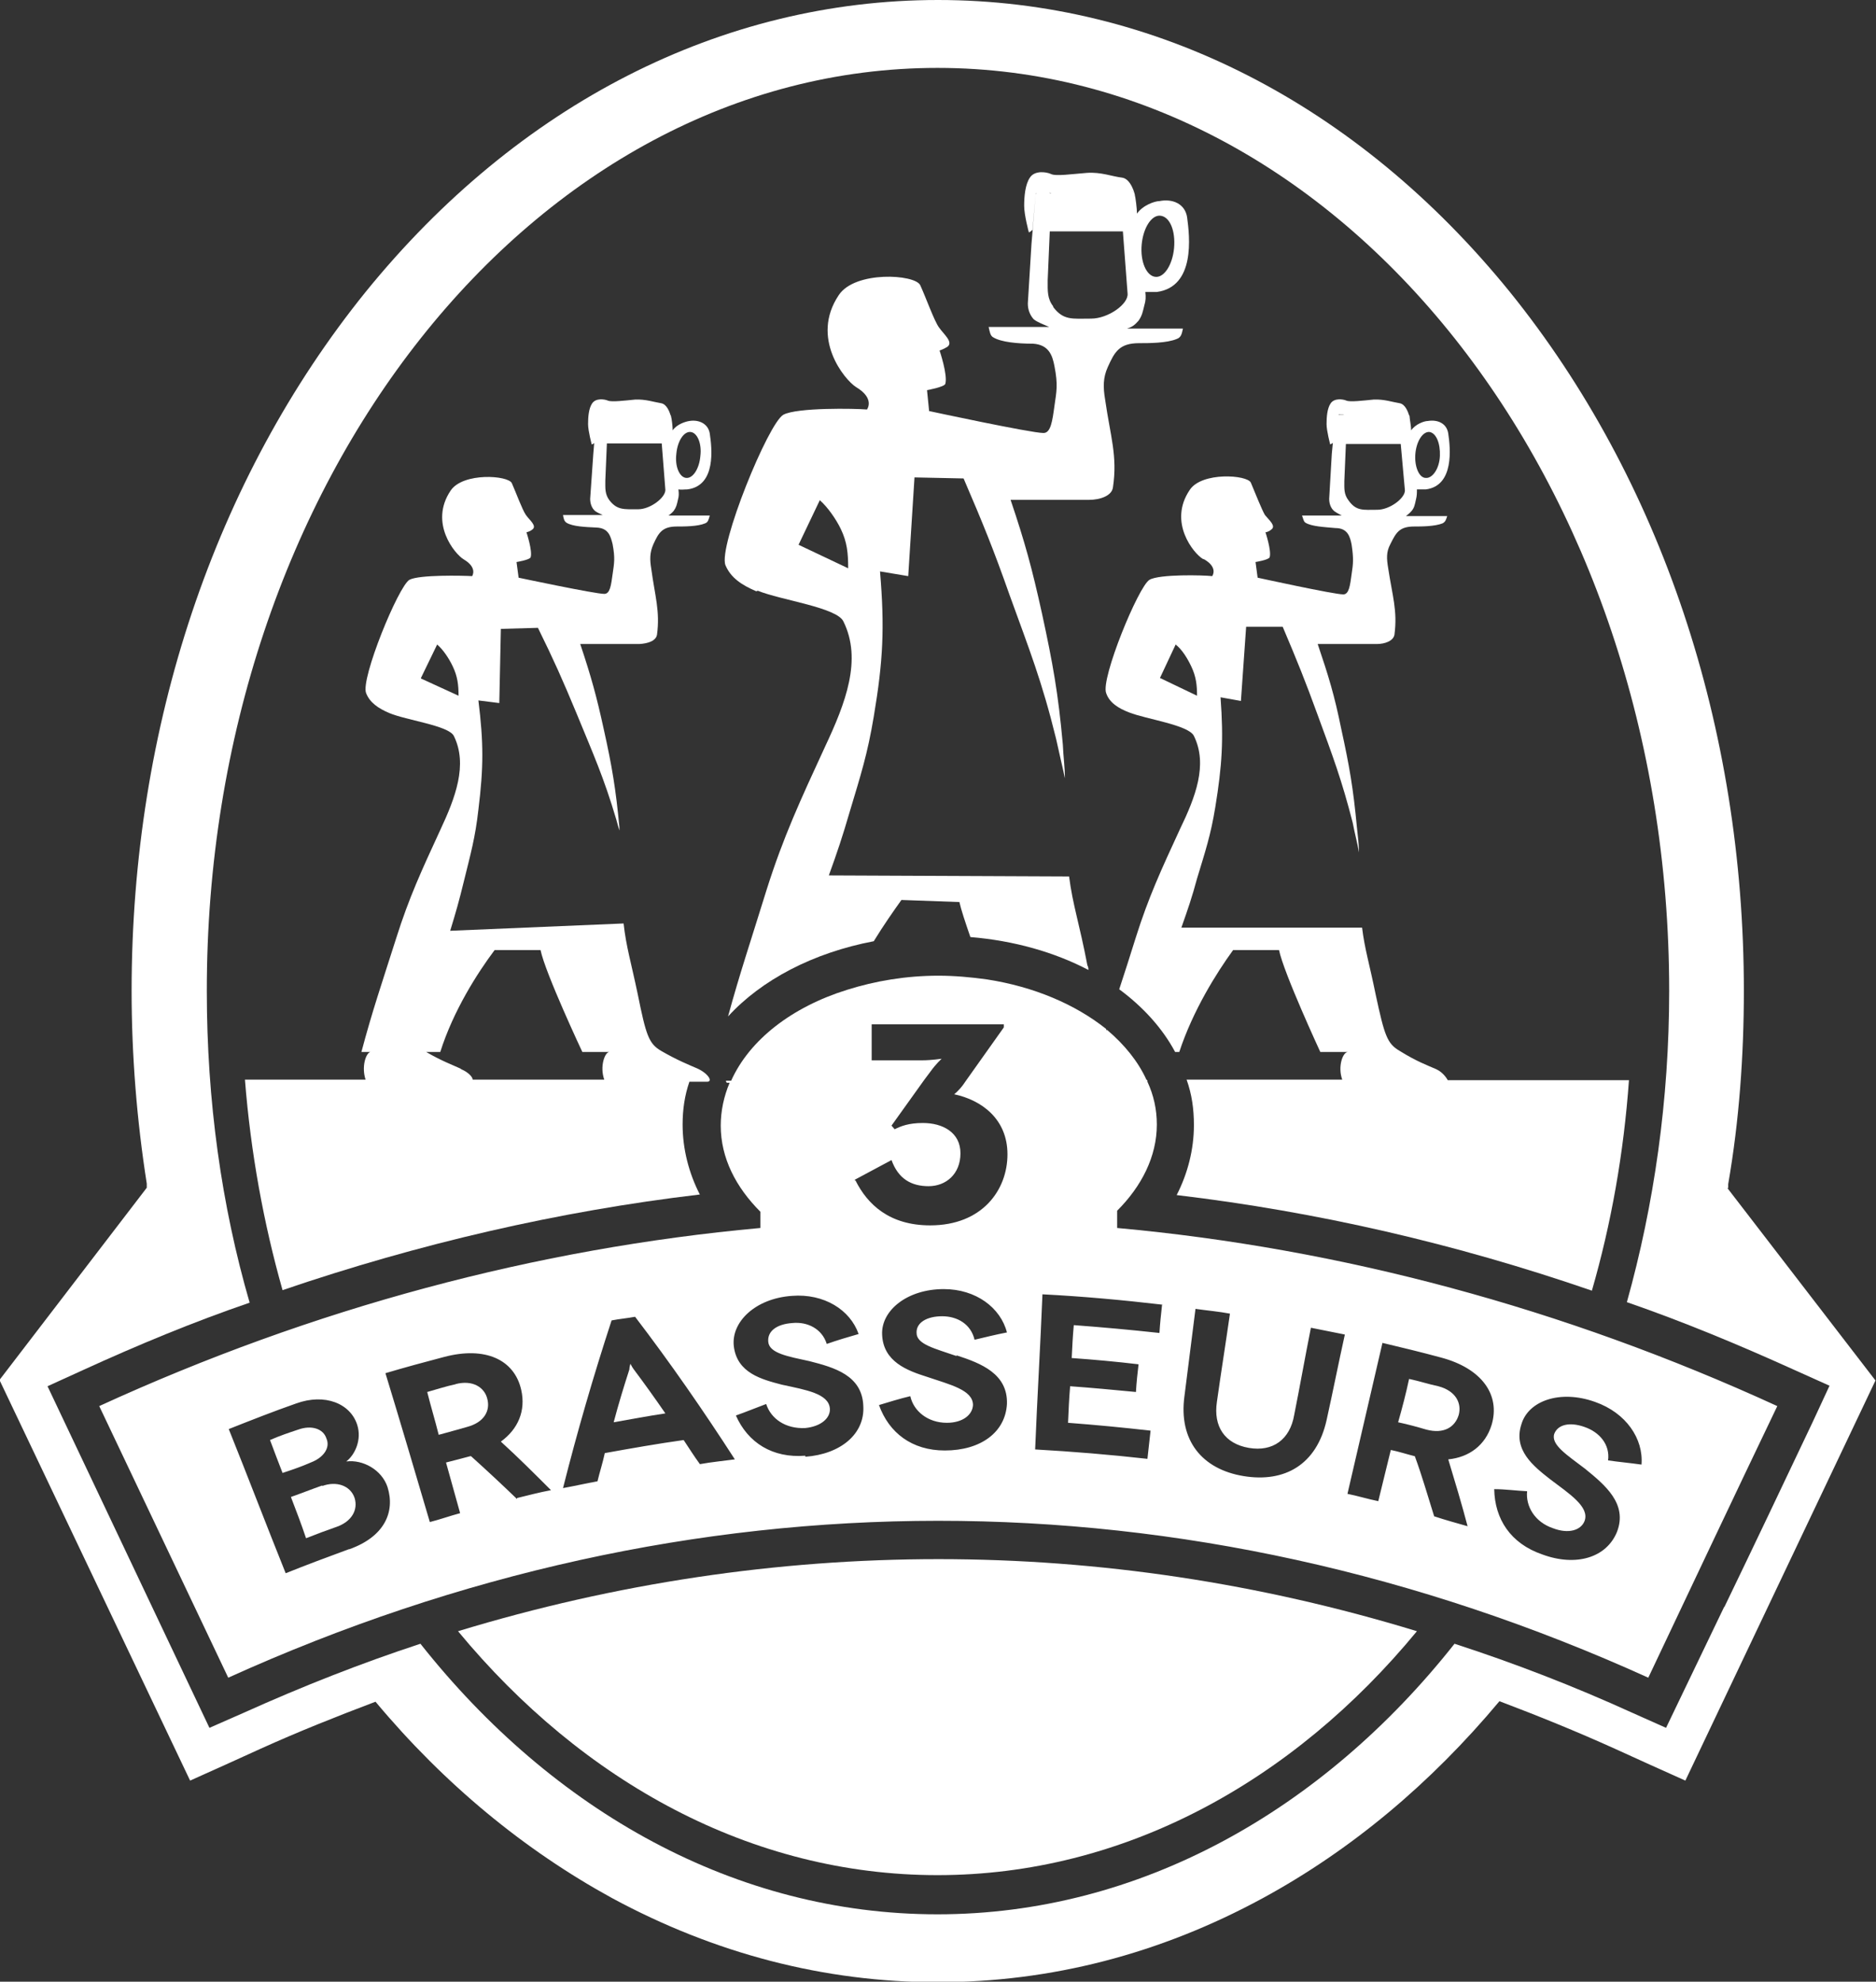
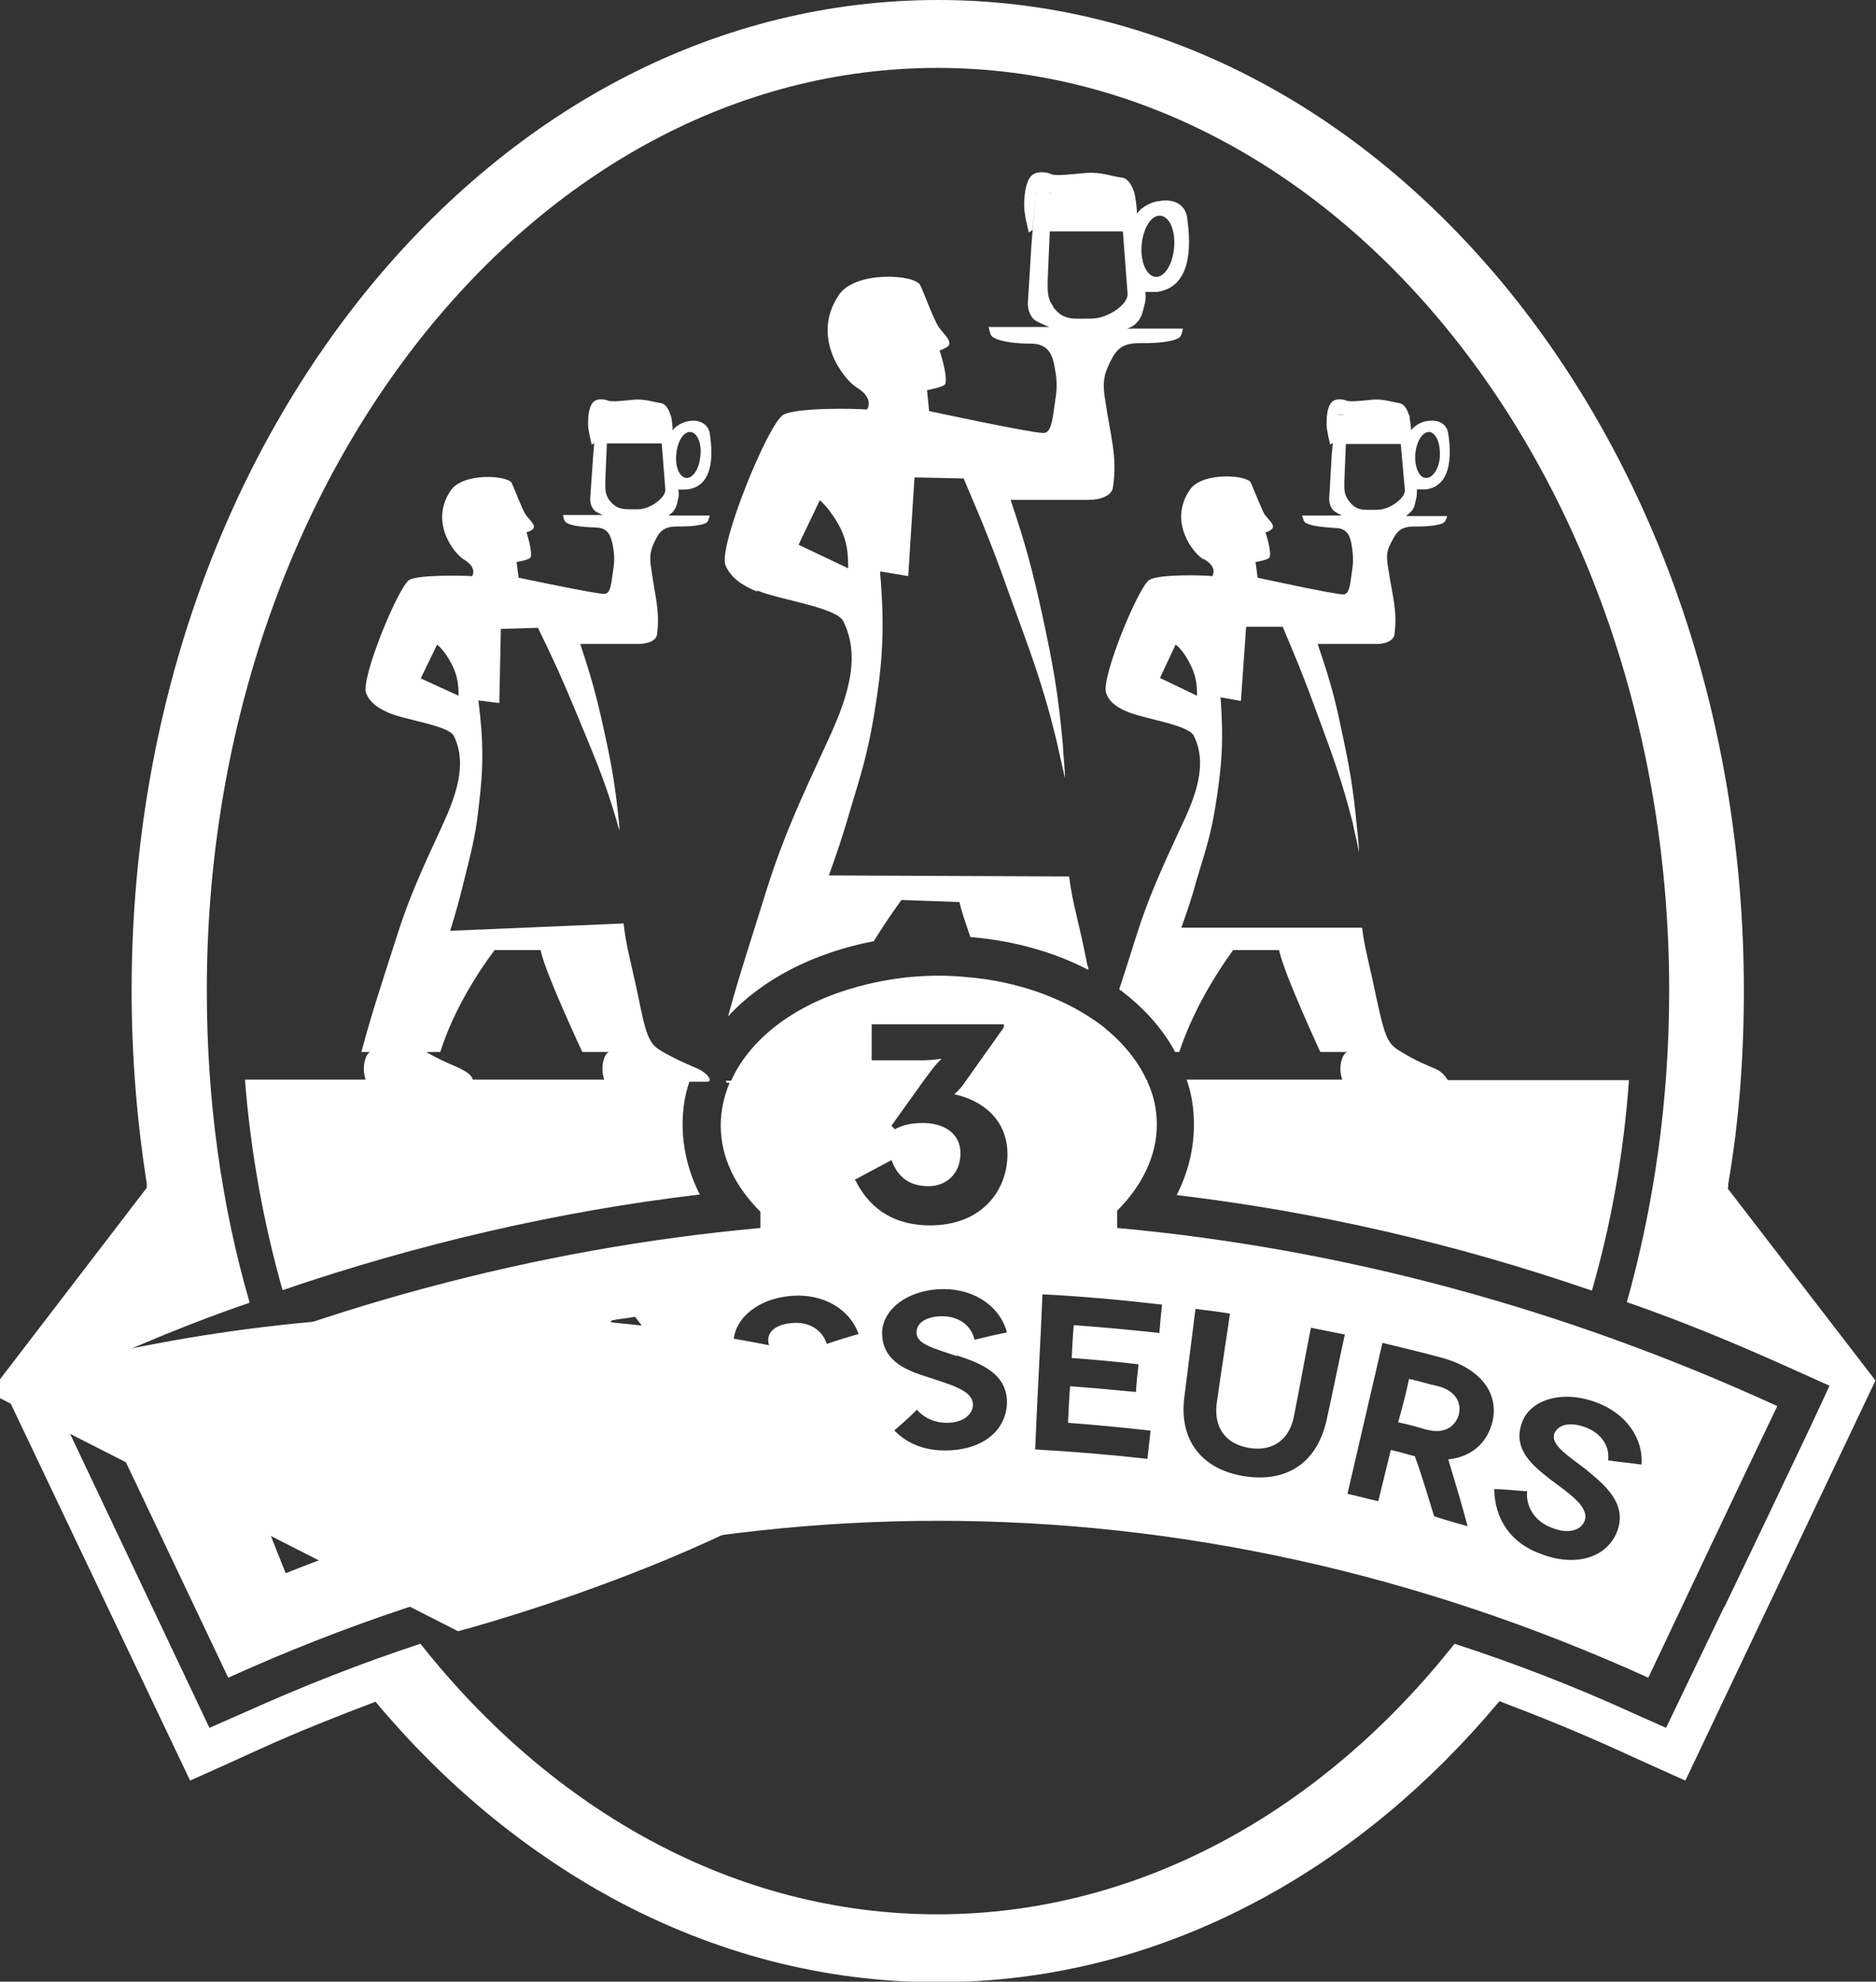
<svg xmlns="http://www.w3.org/2000/svg" id="Calque_2" viewBox="0 0 35.92 37.94">
  <rect x="0" y="0" width="35.92" height="37.94" fill="#333333" stroke="none" />
  <defs>
    <style>
      .cls-1 {
        fill: #fff;
      }
    </style>
  </defs>
  <g id="Capa_1">
    <g>
      <path class="cls-1" d="M33.09,22.75v-.08c.21-1.21.3-2.46.3-3.7,0-5.05-1.59-9.8-4.48-13.38C25.99,1.99,22.1,0,17.96,0S9.92,1.99,7,5.59c-2.89,3.58-4.48,8.32-4.48,13.38,0,1.24.1,2.48.29,3.69v.08s-2.82,3.68-2.82,3.68l3.65,7.67.69-.31.66-.3c.73-.33,1.46-.62,2.2-.9,1.32,1.58,2.85,2.84,4.53,3.76,1.96,1.06,4.06,1.61,6.23,1.61s4.26-.54,6.23-1.61c1.69-.92,3.21-2.19,4.53-3.77.74.28,1.48.58,2.21.91l.66.3.69.31,3.64-7.66-2.84-3.69ZM33.01,30.77l-1.11,2.31-.65-.29c-1.12-.51-2.26-.95-3.4-1.32-2.53,3.2-6.04,5.18-9.9,5.18s-7.36-1.97-9.9-5.18c-1.13.37-2.27.82-3.38,1.32l-.66.29-3.1-6.54.68-.31c1.05-.48,2.11-.92,3.19-1.29-.54-1.86-.82-3.87-.82-5.96C3.95,9.21,10.23,1.3,17.95,1.3s14.01,7.91,14.01,17.67c0,2.09-.29,4.1-.81,5.96,1.07.37,2.13.81,3.19,1.29l.69.31-.32.69c-.56,1.18-1.12,2.36-1.69,3.54Z" />
-       <path class="cls-1" d="M8.77,31.23c2.39,2.89,5.62,4.67,9.18,4.67s6.8-1.78,9.18-4.67c-3.01-.92-6.08-1.38-9.16-1.38s-6.18.46-9.2,1.38Z" />
+       <path class="cls-1" d="M8.77,31.23s6.8-1.78,9.18-4.67c-3.01-.92-6.08-1.38-9.16-1.38s-6.18.46-9.2,1.38Z" />
      <path class="cls-1" d="M13.4,22.87c-.21-.41-.33-.87-.33-1.34,0-.29.04-.56.13-.82h.34c.11,0,.03-.15-.18-.25-.16-.07-.39-.16-.7-.34-.24-.14-.29-.3-.45-1.09-.13-.62-.22-.9-.27-1.35l-3.32.14c.11-.36.17-.57.26-.94.13-.53.22-.84.28-1.38.1-.81.1-1.28,0-2.09l.4.05.03-1.42.71-.02c.31.63.47.99.74,1.64.32.78.52,1.22.76,2.03.02.08.04.14.06.21,0-.02,0-.04,0-.06-.07-.74-.14-1.16-.3-1.88-.14-.64-.24-1-.45-1.63,0,0,.91,0,1.13,0,.17-.01.32-.06.34-.18.06-.45-.04-.74-.11-1.26-.03-.18-.03-.31.04-.47.1-.22.17-.34.45-.34.14,0,.4,0,.54-.06.06-.02.07-.08.09-.15h-.79s.07-.05.1-.09c.05-.07.06-.12.08-.21.02-.07.02-.12.01-.2.06.01.1,0,.17,0,.56-.07.47-.8.43-1.07-.03-.19-.21-.27-.39-.24-.07.01-.24.06-.32.18h0c0-.07-.02-.24-.03-.26,0,0,0-.02-.01-.03,0,0,0,0,0,0-.02-.06-.07-.21-.18-.23-.13-.02-.3-.08-.5-.07-.2.02-.45.05-.52.02-.07-.03-.23-.05-.3.05-.07.1-.08.27-.08.4s.07.39.07.39c0,0,.03-.01.05-.03l.04-.51s0,0,0-.02c0,.01,0,.02,0,.02l-.06.72-.06.86c0,.09.03.17.08.22.04.04.1.06.16.09h-.76c.01.06.02.12.07.15.12.07.35.08.57.09.23.01.27.16.31.32.05.27.03.36,0,.57-.03.22-.05.38-.16.38-.18,0-1.64-.31-1.64-.31l-.04-.3s.25-.04.27-.09c.04-.12-.08-.48-.08-.48,0,0,.06-.01.11-.05.1-.07-.05-.18-.12-.28-.07-.1-.19-.43-.27-.61-.07-.15-.93-.21-1.17.14-.42.62.08,1.22.25,1.32.27.16.16.32.16.32-.17-.01-1.01-.03-1.2.07-.21.12-.94,1.9-.83,2.17.07.18.23.29.44.38.33.14,1.14.24,1.24.44.27.55.03,1.18-.26,1.8-.36.78-.6,1.3-.84,2.06-.28.88-.46,1.4-.67,2.19h.17c-.09.03-.17.29-.09.53h-2.31c.11,1.4.36,2.76.72,4.03,2.61-.89,5.28-1.51,7.98-1.83ZM13.22,8.27c.13.01.22.22.19.46-.02.24-.14.43-.27.42-.13-.01-.22-.22-.19-.46.02-.24.14-.43.27-.42ZM11.67,9.58c-.09-.12-.08-.23-.08-.38l.03-.71h1.05v-.13s-.04-.37-.04-.37l.03.37.08,1.02c0,.15-.29.37-.52.37-.27,0-.4.02-.55-.17ZM8.06,12.98l.31-.64c.11.09.23.27.3.42.09.19.11.35.11.56l-.72-.33ZM8.82,20.46c-.15-.07-.37-.15-.66-.32h.27c.25-.79.71-1.51,1.04-1.95h.88c.09.44.8,1.95.8,1.95.02,0,.1,0,.2,0,.12,0,.26,0,.32,0-.09,0-.19.28-.1.53h-2.52c0-.05-.08-.14-.22-.2Z" />
      <path class="cls-1" d="M21.39,23.18c.47-.47.76-1.04.76-1.65,0-.29-.06-.56-.18-.82,0-.02,0-.03-.02-.04-.16-.35-.42-.67-.75-.95t-.02,0v-.02c-.59-.47-1.38-.81-2.29-.95-.29-.04-.61-.07-.92-.07-.62,0-1.21.1-1.75.27-1.06.33-1.87.96-2.22,1.74h-.1s0,.03.02.04h.05c-.11.26-.17.54-.17.82,0,.62.29,1.18.76,1.65v.31c-4.29.39-8.56,1.53-12.66,3.41.82,1.73,1.65,3.47,2.47,5.2,8.83-4,18.35-4.01,27.19,0,.82-1.73,1.64-3.47,2.47-5.2-4.1-1.88-8.36-3.02-12.64-3.41v-.31ZM6.68,29.66c-.41.15-.81.3-1.21.46-.37-.92-.72-1.84-1.09-2.76.43-.17.86-.34,1.29-.49.55-.2,1.04,0,1.17.41.09.28-.04.57-.21.7.32-.04.68.16.79.49.15.48-.06.95-.73,1.19ZM9.9,28.7c-.29-.28-.58-.55-.88-.82,0,0,0,0-.02,0-.15.04-.3.08-.46.12.09.32.18.65.27.97-.19.05-.38.12-.58.17-.28-.95-.56-1.9-.85-2.85.37-.11.74-.21,1.12-.31.79-.21,1.35.05,1.48.63.09.4-.06.75-.39.99.33.3.65.62.96.93-.22.04-.44.1-.65.15ZM13.4,28.03c-.11-.15-.21-.31-.31-.46-.5.07-1.01.16-1.51.25-.04.19-.1.37-.14.54-.22.04-.44.09-.66.13.27-1.07.58-2.14.93-3.21.15-.03.29-.04.45-.07.68.89,1.31,1.8,1.91,2.73-.22.03-.44.05-.66.09ZM15.42,27.87c-.63.05-1.1-.25-1.33-.77.2-.07.39-.15.58-.22.09.28.37.48.75.46.3-.03.48-.19.47-.37-.02-.29-.46-.36-.92-.46-.38-.1-.86-.22-.92-.74-.05-.46.41-.91,1.11-.96.62-.05,1.12.27,1.28.73-.21.06-.41.12-.61.19-.09-.29-.37-.43-.66-.4-.29.02-.48.15-.46.36.02.22.38.28.79.37.47.12,1.01.27,1.03.86.03.53-.43.92-1.11.97ZM16.36,22.59l.71-.38c.13.36.38.5.71.5s.61-.23.61-.63-.34-.58-.72-.58c-.27,0-.42.06-.54.12l-.06-.07.63-.88.12-.16c.1-.14.21-.24.21-.24,0,0-.2.03-.37.03h-.97v-.69h2.53v.06l-.71,1-.07.1c-.09.12-.17.18-.17.18.52.11,1.02.47,1.02,1.15s-.48,1.36-1.48,1.36c-.78,0-1.2-.4-1.43-.86ZM18.32,25.95c.46.15.98.35.96.93-.03.54-.5.89-1.19.89-.63,0-1.07-.34-1.26-.87.2-.06.39-.12.6-.17.06.28.33.51.7.51.3,0,.49-.15.5-.34,0-.29-.44-.39-.88-.54-.38-.12-.84-.29-.86-.81-.02-.46.48-.87,1.18-.87.62,0,1.09.36,1.21.83-.21.04-.41.09-.62.14-.07-.3-.33-.45-.62-.45s-.5.12-.49.32c0,.22.36.3.76.44ZM29.68,28.32c-.32-.25-.71-.56-.55-1.05.13-.45.74-.67,1.41-.43.6.21.93.71.89,1.2-.21-.03-.43-.05-.64-.08.04-.3-.16-.54-.45-.64-.28-.1-.51-.05-.58.13-.07.21.25.41.59.67.38.31.82.67.61,1.21-.2.49-.78.67-1.43.43-.61-.21-.91-.68-.92-1.25.21,0,.42.03.63.04-.03.28.14.59.5.71.29.11.53.04.6-.14.1-.27-.29-.52-.66-.8ZM26.47,25.71c.38.09.75.18,1.12.28.79.21,1.14.72.97,1.29-.12.39-.43.62-.83.66.13.43.26.86.37,1.28-.21-.06-.43-.12-.64-.19-.12-.38-.23-.77-.37-1.15h0c-.16-.04-.31-.09-.46-.12-.08.33-.16.65-.24.98-.2-.04-.39-.1-.59-.14.22-.96.45-1.93.67-2.89ZM22.9,25.06c.21.03.44.05.65.09-.08.56-.17,1.12-.25,1.69-.07.47.15.8.61.88.46.08.79-.16.87-.63.11-.55.21-1.12.32-1.67.21.04.44.09.65.13-.12.54-.23,1.1-.35,1.64-.19.85-.8,1.2-1.59,1.07s-1.25-.68-1.13-1.54c.07-.55.14-1.11.21-1.66ZM22.25,24.98c-.02.18-.04.37-.05.54-.55-.06-1.1-.11-1.64-.15-.02.21-.03.43-.04.63.43.03.86.07,1.28.12-.02.17-.04.35-.05.53-.42-.04-.84-.08-1.26-.11-.02.23-.03.46-.04.7.53.04,1.05.09,1.58.15-.02.18-.04.37-.06.54-.71-.08-1.44-.14-2.15-.18.04-.99.1-1.98.14-2.97.78.04,1.54.11,2.31.2Z" />
      <path class="cls-1" d="M27.93,27.09c.06-.22-.05-.46-.39-.55-.19-.04-.37-.1-.56-.14-.06.28-.13.55-.21.83.19.04.37.09.54.14.34.09.55-.05.62-.28Z" />
      <path class="cls-1" d="M23.06,10.71c.27.16.15.32.15.32-.17-.02-1.01-.04-1.2.07-.21.12-.94,1.9-.83,2.17.06.18.23.29.44.37.33.13,1.14.24,1.24.45.27.55.03,1.17-.27,1.79-.36.78-.6,1.3-.84,2.06-.12.38-.22.7-.32,1,.46.34.83.75,1.07,1.2h.08c.26-.79.71-1.51,1.03-1.95h.88c.09.44.79,1.95.79,1.95h.53c-.1,0-.2.28-.11.53h-2.98c.1.28.14.56.14.87,0,.47-.12.93-.33,1.34,2.69.32,5.34.93,7.95,1.83.37-1.28.61-2.63.71-4.03h-3.47s-.07-.14-.22-.21c-.16-.07-.38-.15-.7-.35-.24-.14-.29-.29-.46-1.08-.12-.59-.21-.87-.26-1.28h-3.46c.13-.37.2-.57.3-.94.16-.53.26-.82.35-1.37.13-.8.16-1.28.1-2.1l.39.07.1-1.42h.7c.28.66.43,1.03.67,1.69.29.79.46,1.24.67,2.06.04.21.09.39.12.57,0-.15-.02-.3-.04-.49-.07-.74-.14-1.15-.3-1.88-.13-.64-.24-1-.45-1.62,0,0,.92,0,1.13,0,.16,0,.32-.06.34-.18.06-.46-.04-.74-.12-1.27-.03-.18-.04-.31.04-.46.11-.22.17-.34.46-.34.13,0,.39,0,.54-.06.06-.03.07-.08.09-.14h-.79s.07-.05.11-.1c.05-.06.06-.12.08-.21.02-.08.02-.12.02-.2.06,0,.1,0,.17,0,.55-.07.47-.8.43-1.07-.03-.2-.21-.27-.39-.24-.07,0-.24.06-.32.18h0c0-.07-.03-.23-.03-.26,0-.01,0-.02-.01-.03,0,0,0,0,0,0-.02-.06-.07-.21-.18-.23-.13-.02-.3-.08-.5-.07-.2.02-.45.05-.52.02-.07-.03-.23-.05-.3.05-.07.1-.08.27-.08.4s.07.39.07.39c0,0,.02-.01.05-.03l-.02.21-.05.86c0,.09.03.17.08.22.04.04.11.07.16.1h-.76c.02.05.03.12.07.14.12.07.35.08.57.1.23,0,.28.16.31.32.04.27.03.36,0,.56-.03.22-.05.39-.16.39-.18,0-1.64-.32-1.64-.32l-.04-.3s.25-.04.27-.09c.04-.12-.08-.48-.08-.48,0,0,.05,0,.11-.05.1-.07-.04-.18-.12-.28-.06-.1-.19-.43-.27-.62-.07-.15-.94-.21-1.17.14-.42.62.08,1.22.25,1.32ZM22.21,12.98l.3-.64c.12.09.23.27.3.42.09.19.11.35.11.56l-.71-.34ZM27.37,8.27c.13.02.21.22.2.46s-.14.43-.27.42c-.13,0-.22-.22-.2-.46.02-.24.14-.43.27-.42ZM25.59,7.95s-.01.02-.01.02c0,0,0,0,.01-.02ZM25.58,7.97s0,0,0,0l-.03.38.03-.37ZM25.64,7.93s-.04,0-.05.02c0,0,.02-.02.04-.02.03,0,.08,0,.11.01-.03,0-.07-.01-.11,0ZM25.82,9.58c-.09-.12-.08-.22-.08-.37l.03-.71h1.05l.08.89c0,.15-.29.37-.53.37-.27,0-.4.03-.55-.18Z" />
      <path class="cls-1" d="M14.51,11.31c.44.18,1.52.32,1.64.59.36.73.04,1.56-.35,2.39-.48,1.04-.8,1.73-1.12,2.74-.3.97-.52,1.62-.74,2.43.64-.7,1.63-1.22,2.79-1.44.19-.31.38-.58.53-.79l1.11.04c.03.14.11.38.21.67.84.07,1.61.29,2.26.63,0-.03,0-.05-.02-.09-.15-.79-.28-1.15-.35-1.7l-4.6-.02c.17-.47.26-.74.4-1.22.21-.7.34-1.1.46-1.82.18-1.07.21-1.7.12-2.78l.54.09.12-1.89.94.02c.37.86.57,1.35.88,2.23.38,1.05.62,1.65.89,2.75.06.28.12.52.17.76,0-.21-.03-.41-.04-.65-.09-.99-.19-1.54-.4-2.51-.19-.86-.32-1.34-.6-2.17,0,0,1.22,0,1.5,0,.22,0,.44-.08.46-.24.09-.6-.05-.98-.15-1.68-.04-.24-.04-.42.05-.62.13-.29.22-.46.6-.46.19,0,.53,0,.72-.08.09-.03.1-.11.12-.2h-1.07c.1-.03.15-.07.22-.15.07-.1.08-.17.11-.29.03-.1.03-.16.02-.26.09,0,.13,0,.22,0,.74-.1.63-1.06.58-1.43-.04-.26-.28-.36-.53-.31-.09,0-.32.08-.43.24h0c0-.1-.03-.32-.04-.35,0-.04-.03-.08-.08-.08.05,0,.07.03.08.07,0,0-.07-.31-.25-.33-.18-.02-.4-.11-.67-.09-.27.02-.6.07-.69.02-.09-.04-.31-.07-.4.07-.09.13-.11.36-.11.54s.09.51.09.51c0,0,.03-.01.07-.05l.06-.68s0-.01.02-.03c-.01.02-.02.03-.02.03l-.08.95-.07,1.14c0,.12.04.22.11.3.07.06.21.11.3.15h-1.16c.02.09.03.17.09.2.15.09.46.12.76.12.3.02.37.22.41.43.07.36.04.48,0,.76-.04.29-.07.52-.21.52-.24,0-2.19-.42-2.19-.42l-.04-.4s.33-.06.35-.12c.05-.17-.11-.64-.11-.64,0,0,.07-.02.15-.07.12-.09-.07-.24-.16-.37-.09-.12-.25-.57-.36-.81-.1-.21-1.25-.28-1.56.19-.55.82.11,1.62.33,1.76.37.22.21.43.21.43-.23-.02-1.34-.04-1.6.1-.29.16-1.25,2.52-1.11,2.88.1.24.31.38.59.5ZM22.22,4.13c.18.02.29.29.26.62-.03.32-.19.57-.36.55-.17-.02-.29-.29-.26-.62.03-.32.19-.57.36-.55ZM21.66,3.66s0,0,0,0c0,0,0,0,0,0,0,0,0,0,0,0ZM21.54,3.71s-.03.02-.05.03c.02-.01.02-.01.05-.03ZM21.44,3.78l.04.43-.04-.43h0ZM20.13,3.7s-.03,0-.04-.01c.02,0,.04.01.04.01h0ZM20.17,5.87c-.12-.15-.11-.3-.11-.5l.04-.94h1.4l.09,1.19c.02.2-.37.48-.7.48-.36,0-.53.04-.73-.23ZM15.7,9.58c.14.12.31.36.4.55.12.25.14.46.14.75l-.95-.45.41-.86Z" />
-       <path class="cls-1" d="M12.07,26.11s-.02.07-.02.11c-.11.34-.21.67-.3,1.01.33-.06.66-.12.99-.17-.2-.29-.4-.57-.61-.85-.03-.04-.04-.07-.06-.1Z" />
      <path class="cls-1" d="M8.73,26.5c-.19.04-.37.1-.55.15.07.28.15.54.22.82.18-.05.37-.1.54-.15.34-.09.45-.32.39-.54-.05-.21-.27-.37-.61-.28Z" />
      <path class="cls-1" d="M6.17,28.44c-.2.07-.4.15-.6.22.1.26.2.52.29.79.2-.08.39-.15.59-.22.28-.1.41-.32.34-.55-.08-.24-.35-.33-.62-.23Z" />
-       <path class="cls-1" d="M6.25,27.54c-.06-.19-.29-.26-.54-.17-.18.06-.36.12-.54.2.08.21.16.43.24.63.18-.06.36-.12.54-.2.24-.09.38-.28.3-.46Z" />
    </g>
  </g>
</svg>